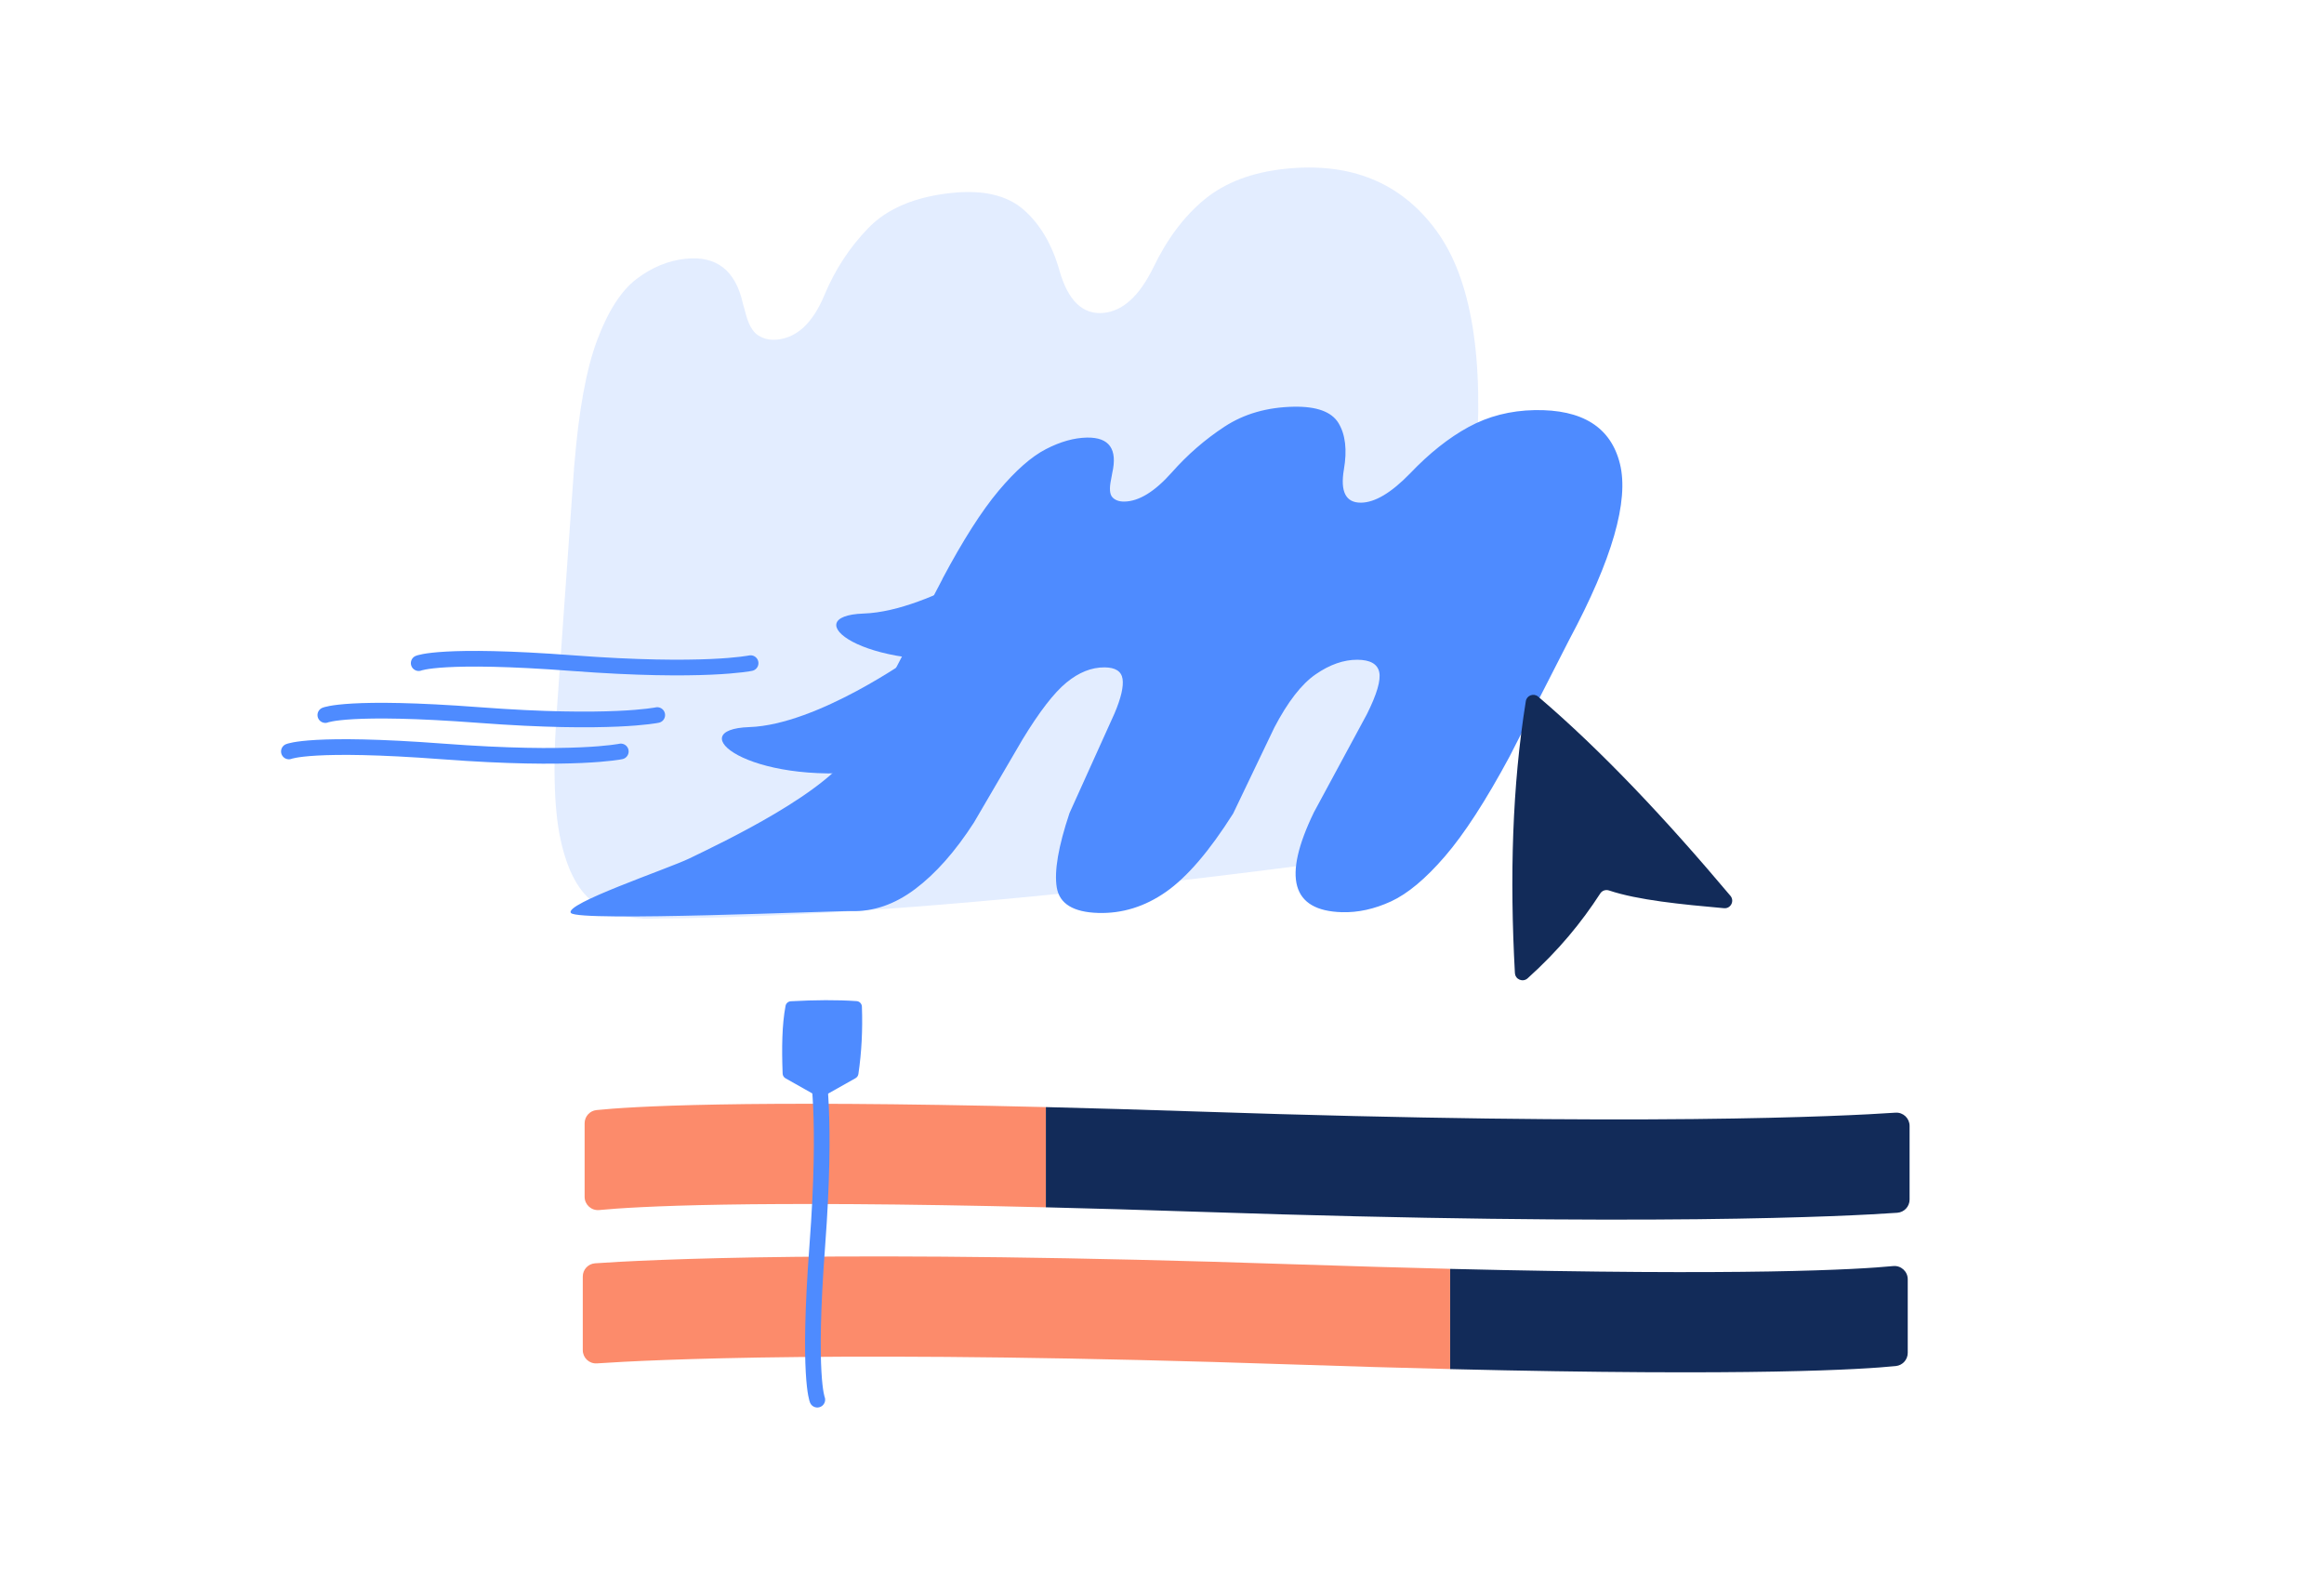
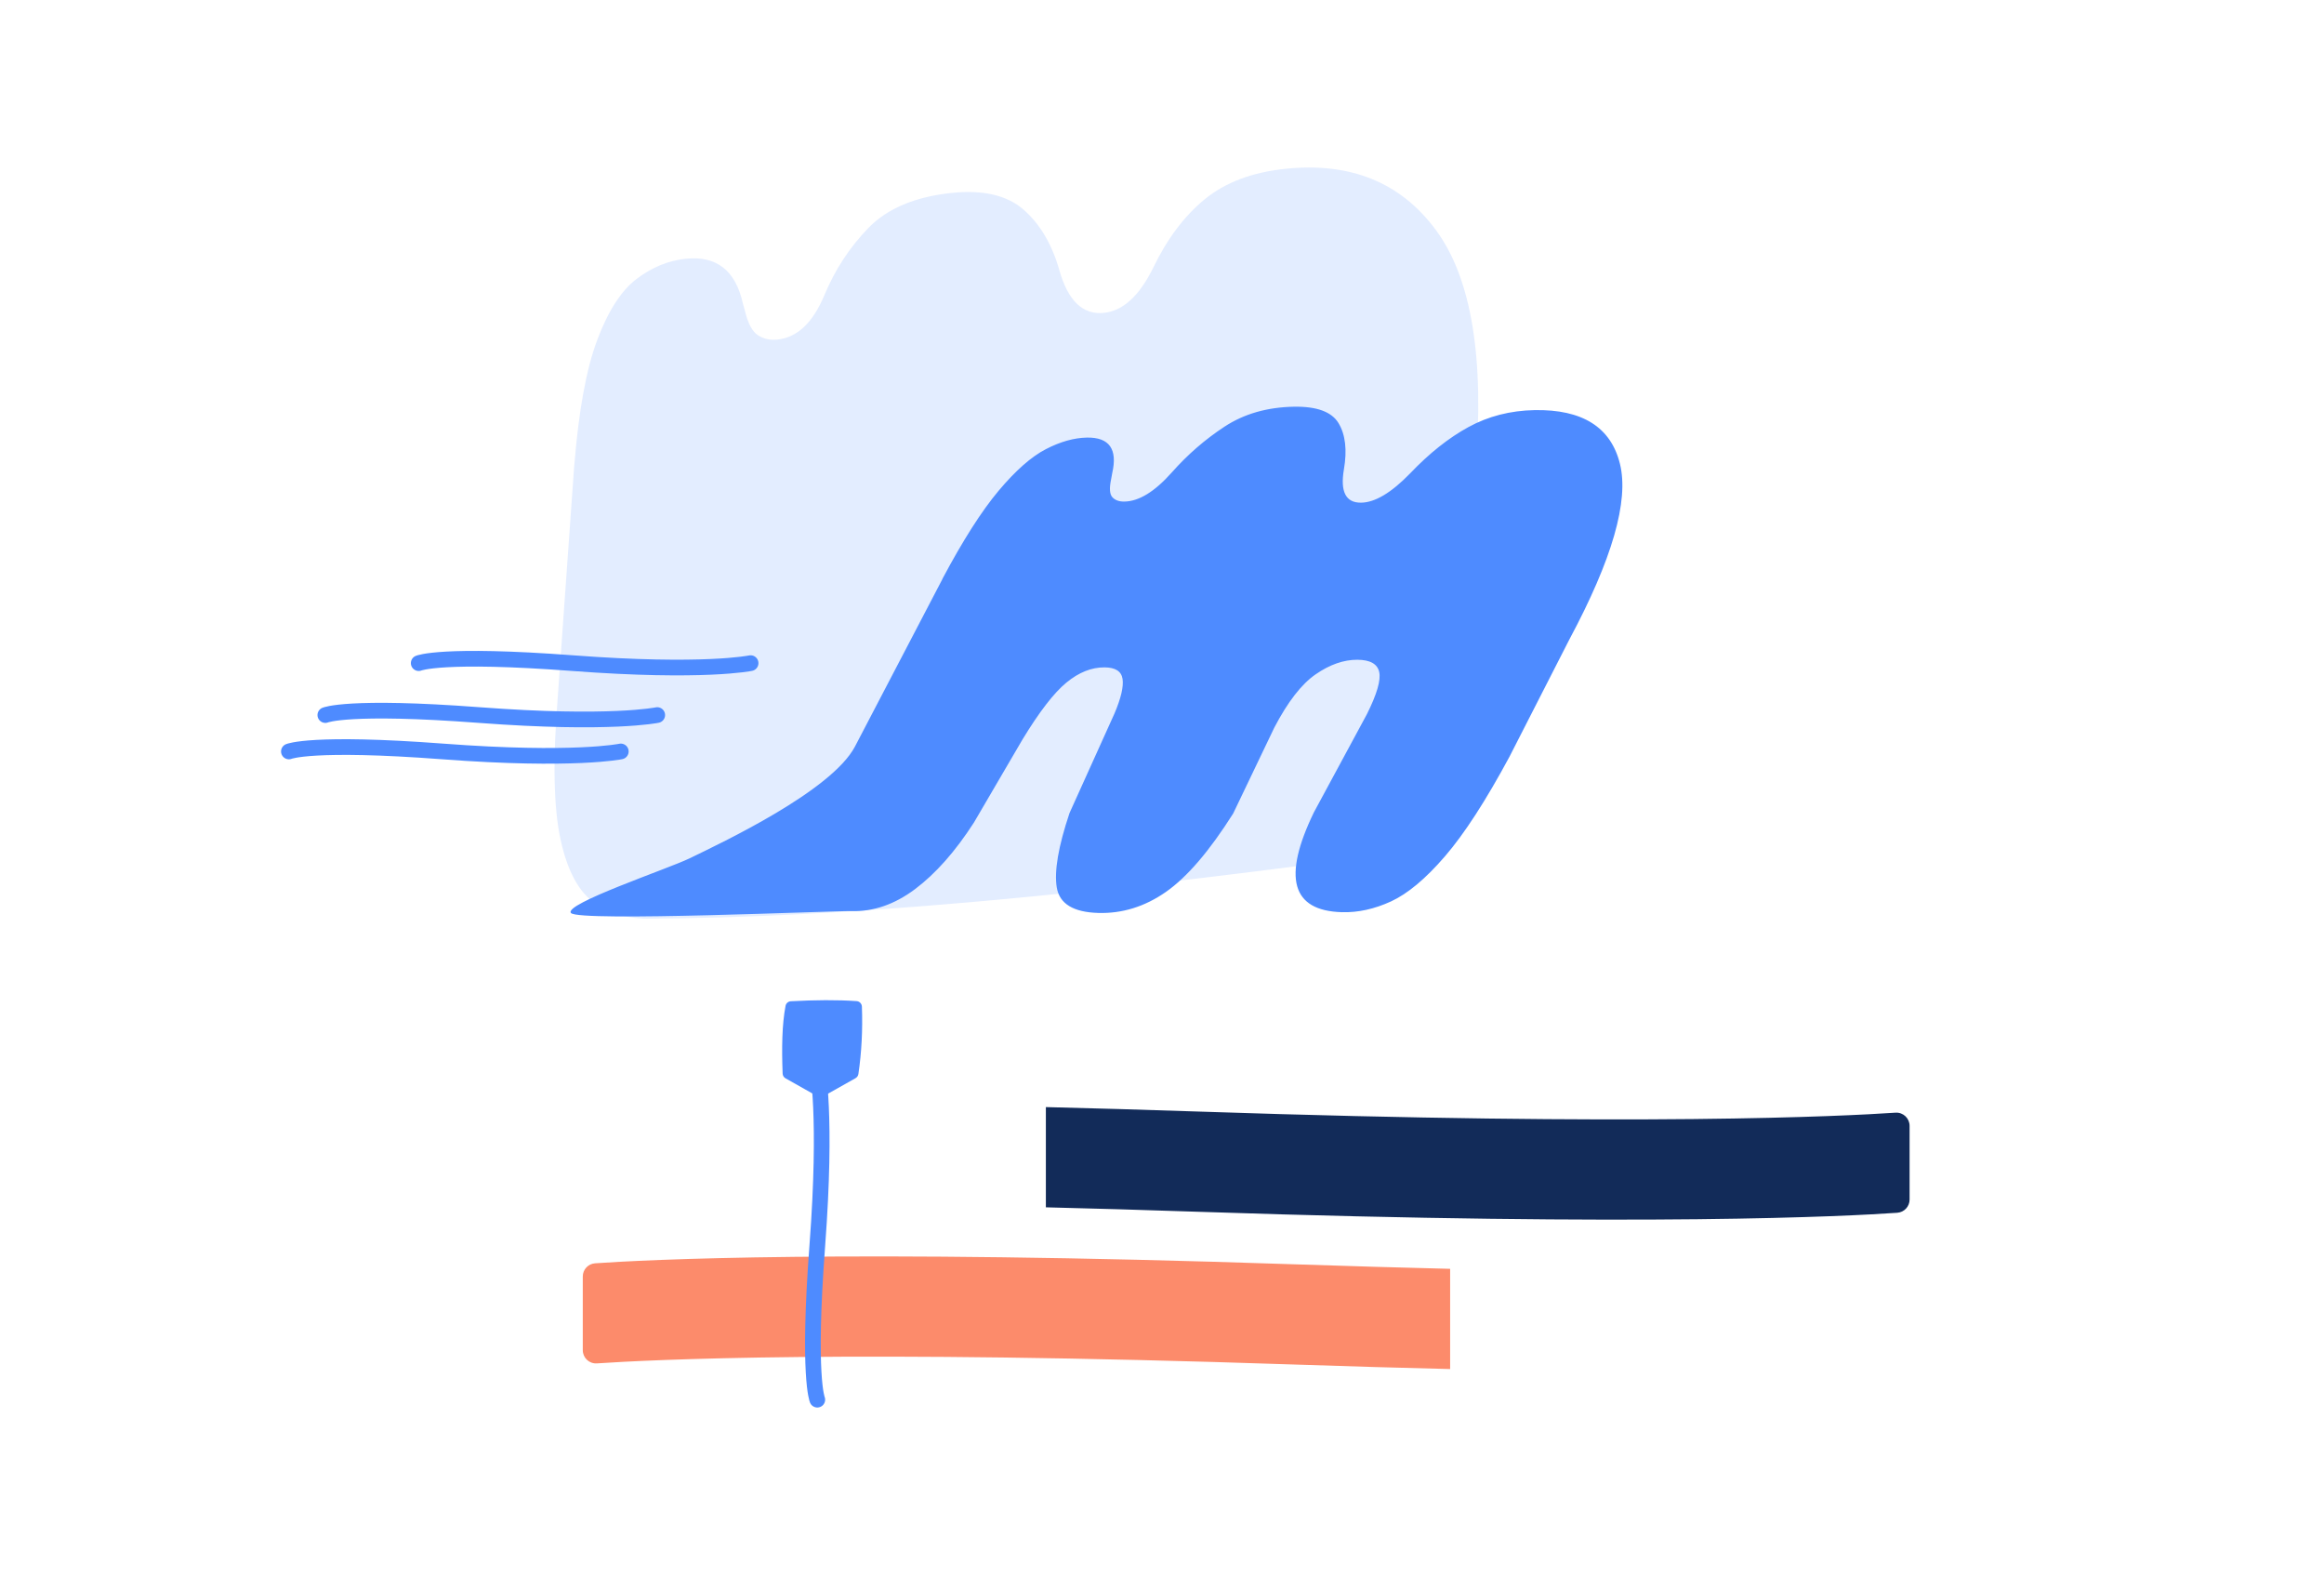
<svg xmlns="http://www.w3.org/2000/svg" id="Layer_1" data-name="Layer 1" viewBox="0 0 554.34 379.1">
  <defs>
    <style>
      .cls-1 {
        fill: #122b59;
      }

      .cls-2 {
        fill: none;
        stroke: #4e8bff;
        stroke-linecap: round;
        stroke-miterlimit: 10;
        stroke-width: 3.74px;
      }

      .cls-3 {
        opacity: .16;
      }

      .cls-4 {
        fill: #fc8b6b;
      }

      .cls-5 {
        fill: #4e8bff;
      }
    </style>
  </defs>
  <g class="cls-3">
    <path class="cls-5" d="M137.01,110.75c1.03-12.85,2.84-22.73,5.43-29.64,2.6-6.93,5.72-11.78,9.38-14.57,3.66-2.79,7.58-4.41,11.78-4.84,7.31-.75,11.84,2.79,13.59,10.63l.54,1.95c.7,2.89,1.72,4.78,3.05,5.65s2.85,1.23,4.57,1.06c4.76-.46,8.53-3.99,11.29-10.6,2.54-6.11,6.06-11.47,10.55-16.08,4.5-4.61,11.09-7.38,19.77-8.3,7.48-.79,13.2.53,17.15,3.95,3.96,3.44,6.82,8.29,8.6,14.55,2.06,7.22,5.57,10.59,10.54,10.11,4.56-.44,8.49-4.01,11.8-10.72,3.32-6.91,7.42-12.37,12.31-16.38,4.9-4.01,11.29-6.43,19.19-7.26,15.58-1.64,27.61,3.24,36.02,14.69,8.45,11.5,11.58,30.59,9.34,57.22l-2.33,39.07c-1.28,14.66-3.43,25.84-6.46,33.51-3.03,7.67-6.71,12.96-11.05,15.87-4.33,2.9-9.18,4.52-14.54,4.83-16.76.98-24.7-9.35-23.97-30.97l2.89-32.72c.33-6.66-.4-11.25-2.19-13.78-1.8-2.52-4.79-3.61-8.98-3.27-4.5.37-8.35,2.31-11.55,5.81-3.2,3.5-5.1,9.54-5.71,18.13l-.81,28.49c-2.23,12.62-5.74,21.57-10.51,26.86-4.76,5.28-11.13,8.14-19.08,8.6-8.34.48-14.14-1.83-17.43-6.92-3.28-5.08-5.56-13.1-6.83-24.05l.04-32.93c-.13-5.11-.96-8.86-2.46-11.26-1.51-2.39-4.06-3.44-7.64-3.15-4.29.35-7.72,2.33-10.28,5.95-2.56,3.61-4.55,10.03-5.98,19.25l-3.68,27.89c-1.85,9.71-5,17.31-9.47,22.79-4.45,5.47-10.38,8.42-17.77,8.84-5.37.31-10.04-.85-14-3.47-3.95-2.61-6.75-7.72-8.41-15.32-1.65-7.59-1.88-18.8-.69-33.62l3.97-55.86Z" />
    <path class="cls-5" d="M153.17,219.06c48.57-.08,106.4-5.88,168.09-14.06l-11.83-104.9-121.3,6.99-34.96,111.97Z" />
  </g>
  <g>
    <path class="cls-5" d="M224.79,138.05c4.89-9.19,9.36-16.2,13.41-21.02,4.06-4.83,7.82-8.14,11.27-9.92,3.46-1.79,6.73-2.7,9.79-2.76,5.35-.09,7.36,2.75,6.03,8.51l-.26,1.44c-.45,2.13-.35,3.55.29,4.26s1.59,1.06,2.85,1.05c3.47-.04,7.25-2.35,11.33-6.94,3.76-4.25,7.95-7.89,12.59-10.93,4.64-3.04,10.14-4.63,16.5-4.75,5.48-.1,9.05,1.2,10.69,3.92,1.65,2.73,2.07,6.4,1.28,11.02-.91,5.33.45,7.98,4.08,7.94,3.32-.03,7.23-2.36,11.72-6.99,4.56-4.78,9.19-8.46,13.91-11.04,4.72-2.58,9.97-3.93,15.76-4.04,11.4-.21,18.22,4.06,20.38,12.83,2.17,8.81-1.85,22.77-12.05,41.82l-14.31,28.01c-5.65,10.49-10.78,18.41-15.39,23.75-4.6,5.34-8.89,8.92-12.86,10.75-3.96,1.82-7.87,2.68-11.72,2.57-12.01-.34-14.21-8.27-6.68-23.81l12.64-23.4c2.39-4.78,3.37-8.13,2.94-10.07-.43-1.93-2.17-2.9-5.2-2.92-3.26-.01-6.58,1.14-9.95,3.47-3.37,2.32-6.66,6.56-9.87,12.71l-9.81,20.48c-5.66,8.96-11.01,15.19-16.05,18.71-5.03,3.51-10.41,5.17-16.11,5.01-5.98-.17-9.28-2.2-9.92-6.07-.64-3.87.37-9.79,3.04-17.75l10.72-23.73c1.57-3.69,2.21-6.45,1.93-8.27-.28-1.82-1.72-2.73-4.31-2.74-3.11-.02-6.14,1.2-9.11,3.65-2.96,2.44-6.43,6.95-10.42,13.5l-11.62,19.87c-4.44,6.88-9.11,12.16-14.01,15.84-4.89,3.67-9.98,5.42-15.27,5.26-3.85-.11-64.91,2.59-66.82.46-1.91-2.13,23.07-10.52,28.24-13.02,7.78-3.77,33.83-16.04,39.47-26.64l20.9-40.01Z" />
-     <path class="cls-5" d="M217.71,156.59s-22.66,16.25-38.97,16.8c-16.31.55-.48,13.89,29.02,10.5l9.95-27.3Z" />
-     <path class="cls-5" d="M244.99,129.51s-22.66,16.25-38.97,16.8c-16.31.55-.48,13.89,29.02,10.5l9.95-27.3Z" />
-     <path class="cls-1" d="M361.35,232.08c-1.26-22.86-.65-44.63,2.6-64.87.22-1.38,1.88-1.99,2.94-1.09,15.24,12.99,30.54,29.31,45.87,47.51,1.03,1.23.06,3.1-1.53,2.95-10.23-.91-20.61-1.94-27.43-4.23-.79-.26-1.64.02-2.09.71-4.47,6.9-9.87,13.53-17.33,20.24-1.12,1.01-2.94.28-3.02-1.23Z" />
    <g>
-       <path class="cls-4" d="M142.28,264.72c-1.61.17-2.83,1.53-2.83,3.14v17.55c0,1.87,1.61,3.33,3.47,3.15,8.51-.82,35.24-2.4,106.55-.65v-23.9c-73.22-1.8-99.43-.09-107.19.71Z" />
      <path class="cls-1" d="M452.13,265.34c-12.42.85-60.56,3.29-166.06-.26-13.36-.45-25.51-.8-36.6-1.07v23.9c11.1.27,23.24.62,36.6,1.07,106.74,3.59,154.77,1.05,166.48.23,1.66-.12,2.94-1.49,2.94-3.15v-17.56c0-1.83-1.53-3.28-3.36-3.16Z" />
-       <path class="cls-1" d="M451.58,301.92c-8.48.82-35.02,2.39-105.69.67v23.9c72.55,1.76,98.59.06,106.33-.73,1.61-.17,2.83-1.53,2.83-3.14v-17.55c0-1.87-1.61-3.33-3.47-3.15Z" />
      <path class="cls-4" d="M308.43,301.49c-106.74-3.59-154.77-1.05-166.48-.23-1.66.12-2.94,1.49-2.94,3.15v17.56c0,1.83,1.53,3.28,3.36,3.16,12.42-.85,60.56-3.29,166.06.26,13.71.46,26.14.82,37.47,1.09v-23.9c-11.33-.28-23.76-.63-37.47-1.09Z" />
    </g>
    <path class="cls-2" d="M194.95,333.78s-2.36-5.44,0-36.73c2.36-31.29,0-42.44,0-42.44" />
    <path class="cls-2" d="M77.6,170.52s5.44-2.36,36.73,0,42.44,0,42.44,0" />
    <path class="cls-2" d="M99.87,158.14s5.44-2.36,36.73,0c31.29,2.36,42.44,0,42.44,0" />
    <path class="cls-2" d="M68.91,179.2s5.44-2.36,36.73,0c31.29,2.36,42.44,0,42.44,0" />
    <path class="cls-5" d="M204.08,257.11l-7.73,4.35c-.41.23-.92.23-1.33,0l-7.65-4.31c-.41-.23-.67-.66-.69-1.13-.23-6.05-.16-11.68.7-16.17.12-.61.65-1.05,1.27-1.08,5.72-.31,11.02-.36,15.69-.03.69.05,1.23.62,1.25,1.32.2,5.51-.07,10.87-.84,16.07-.06.42-.32.78-.69.99Z" />
  </g>
</svg>